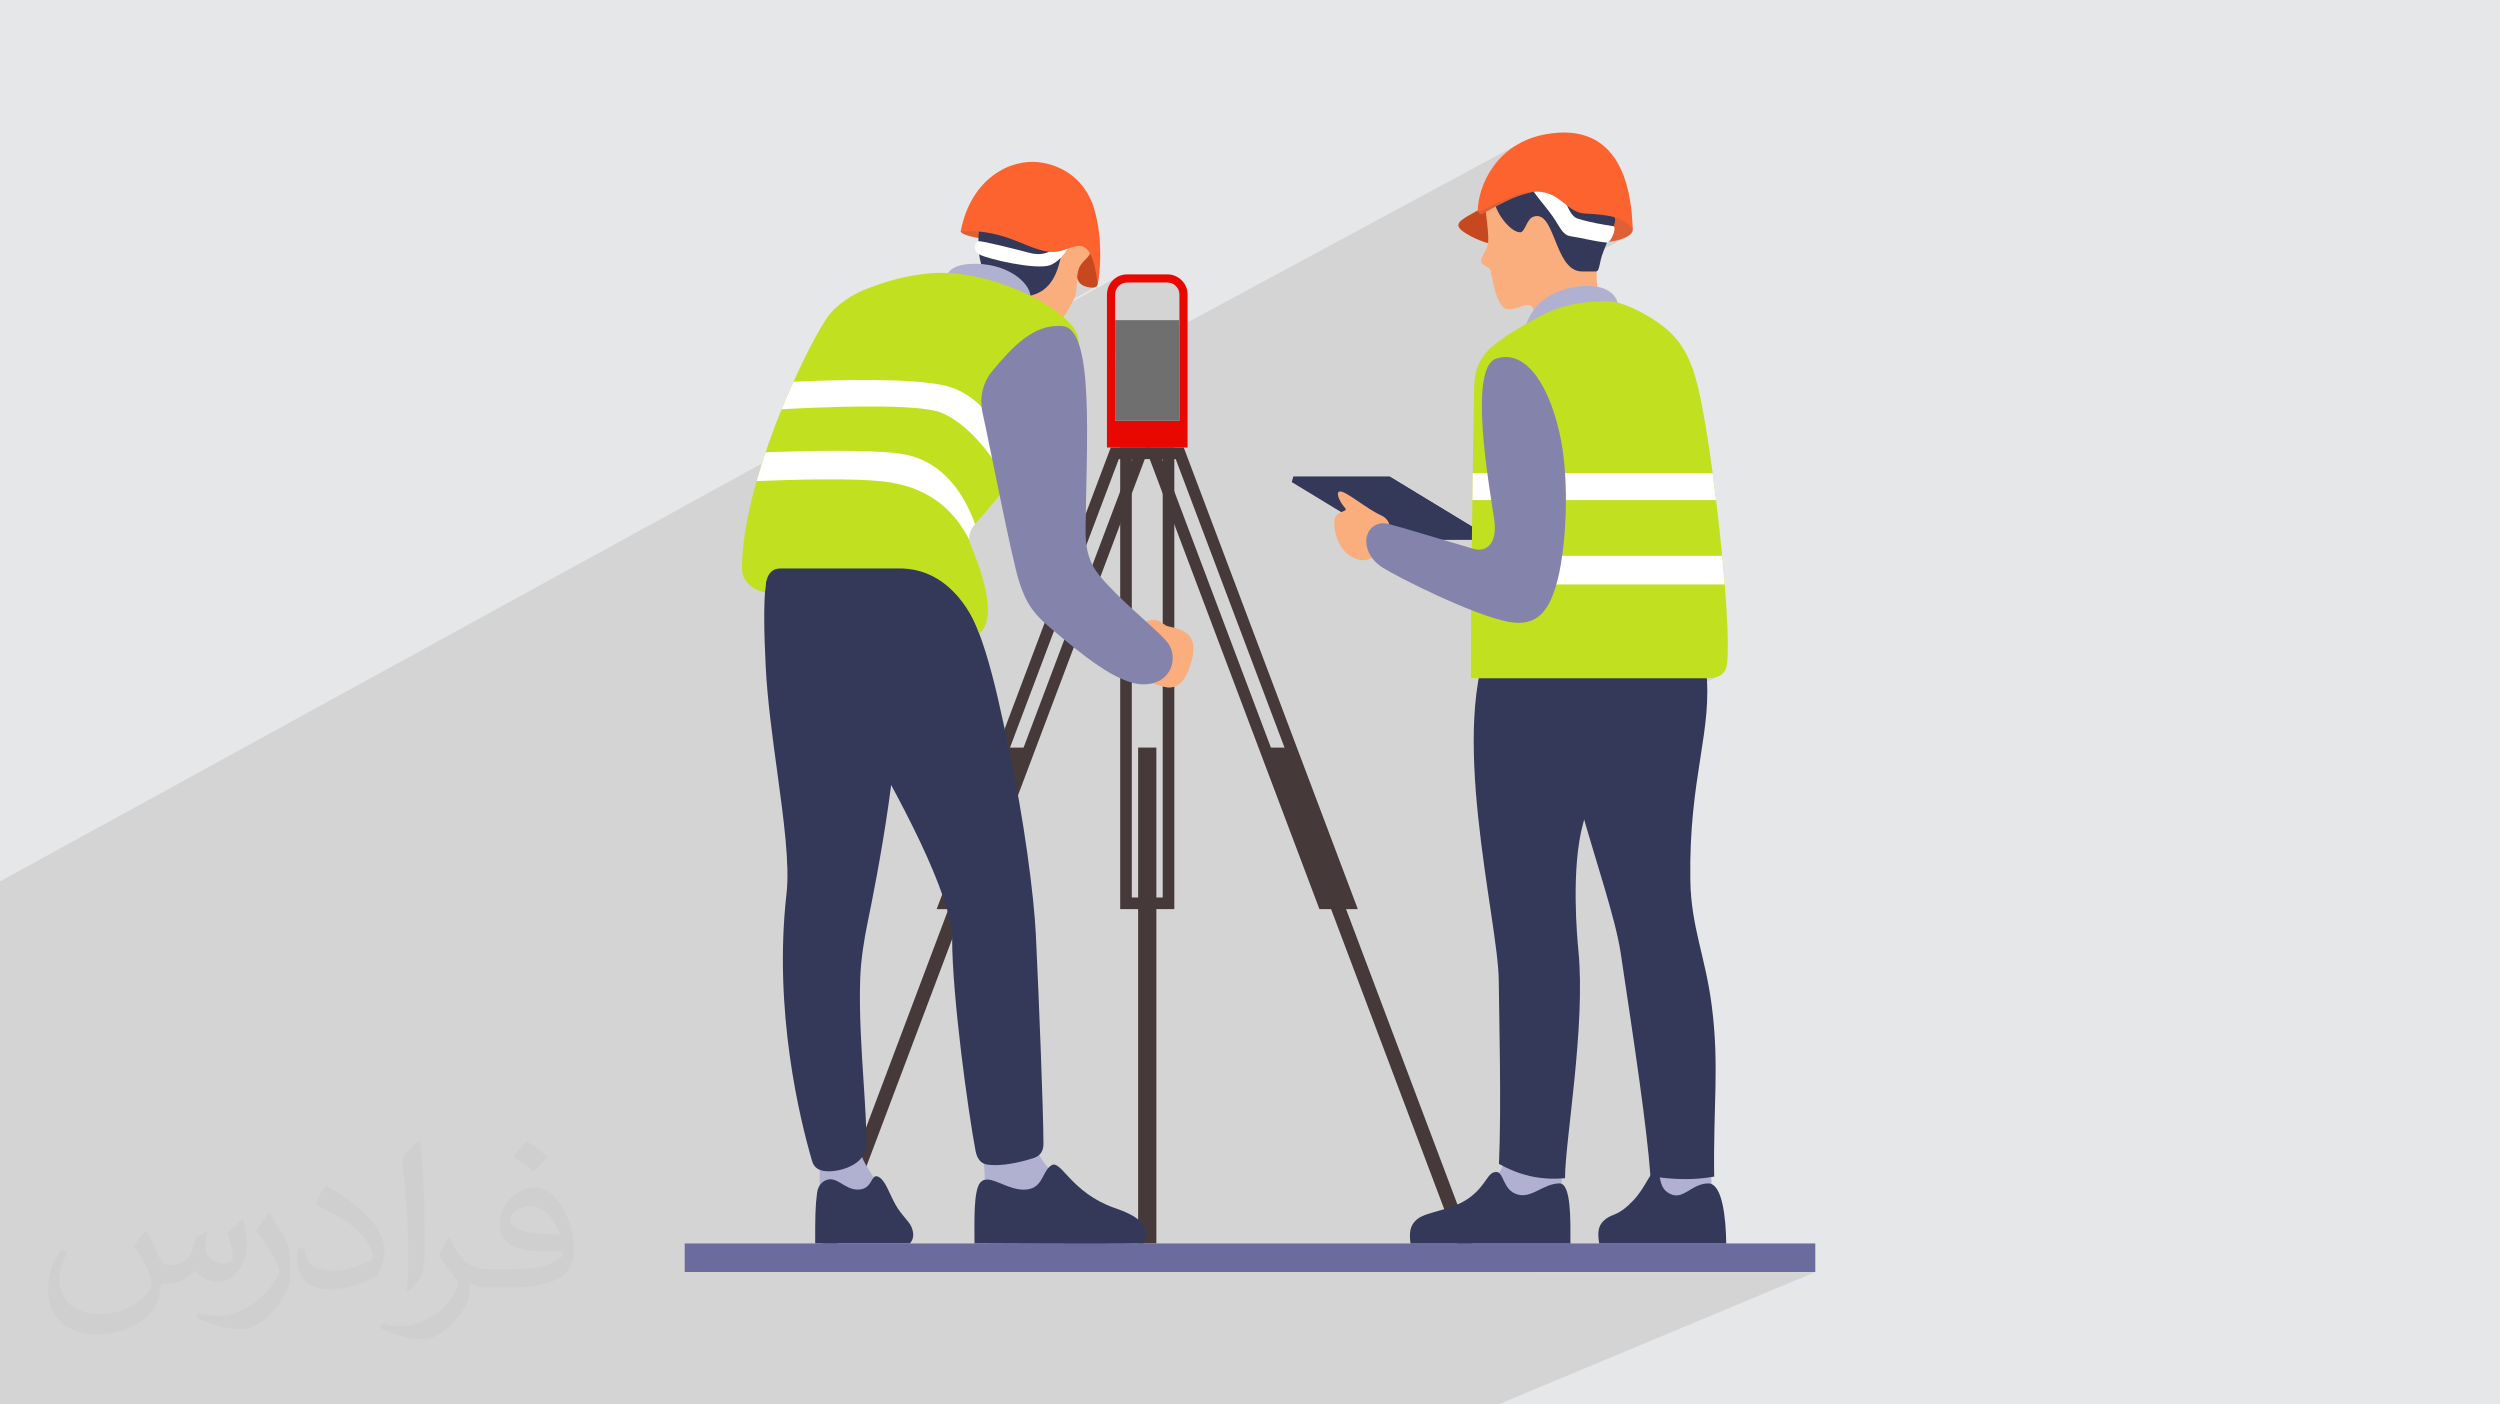
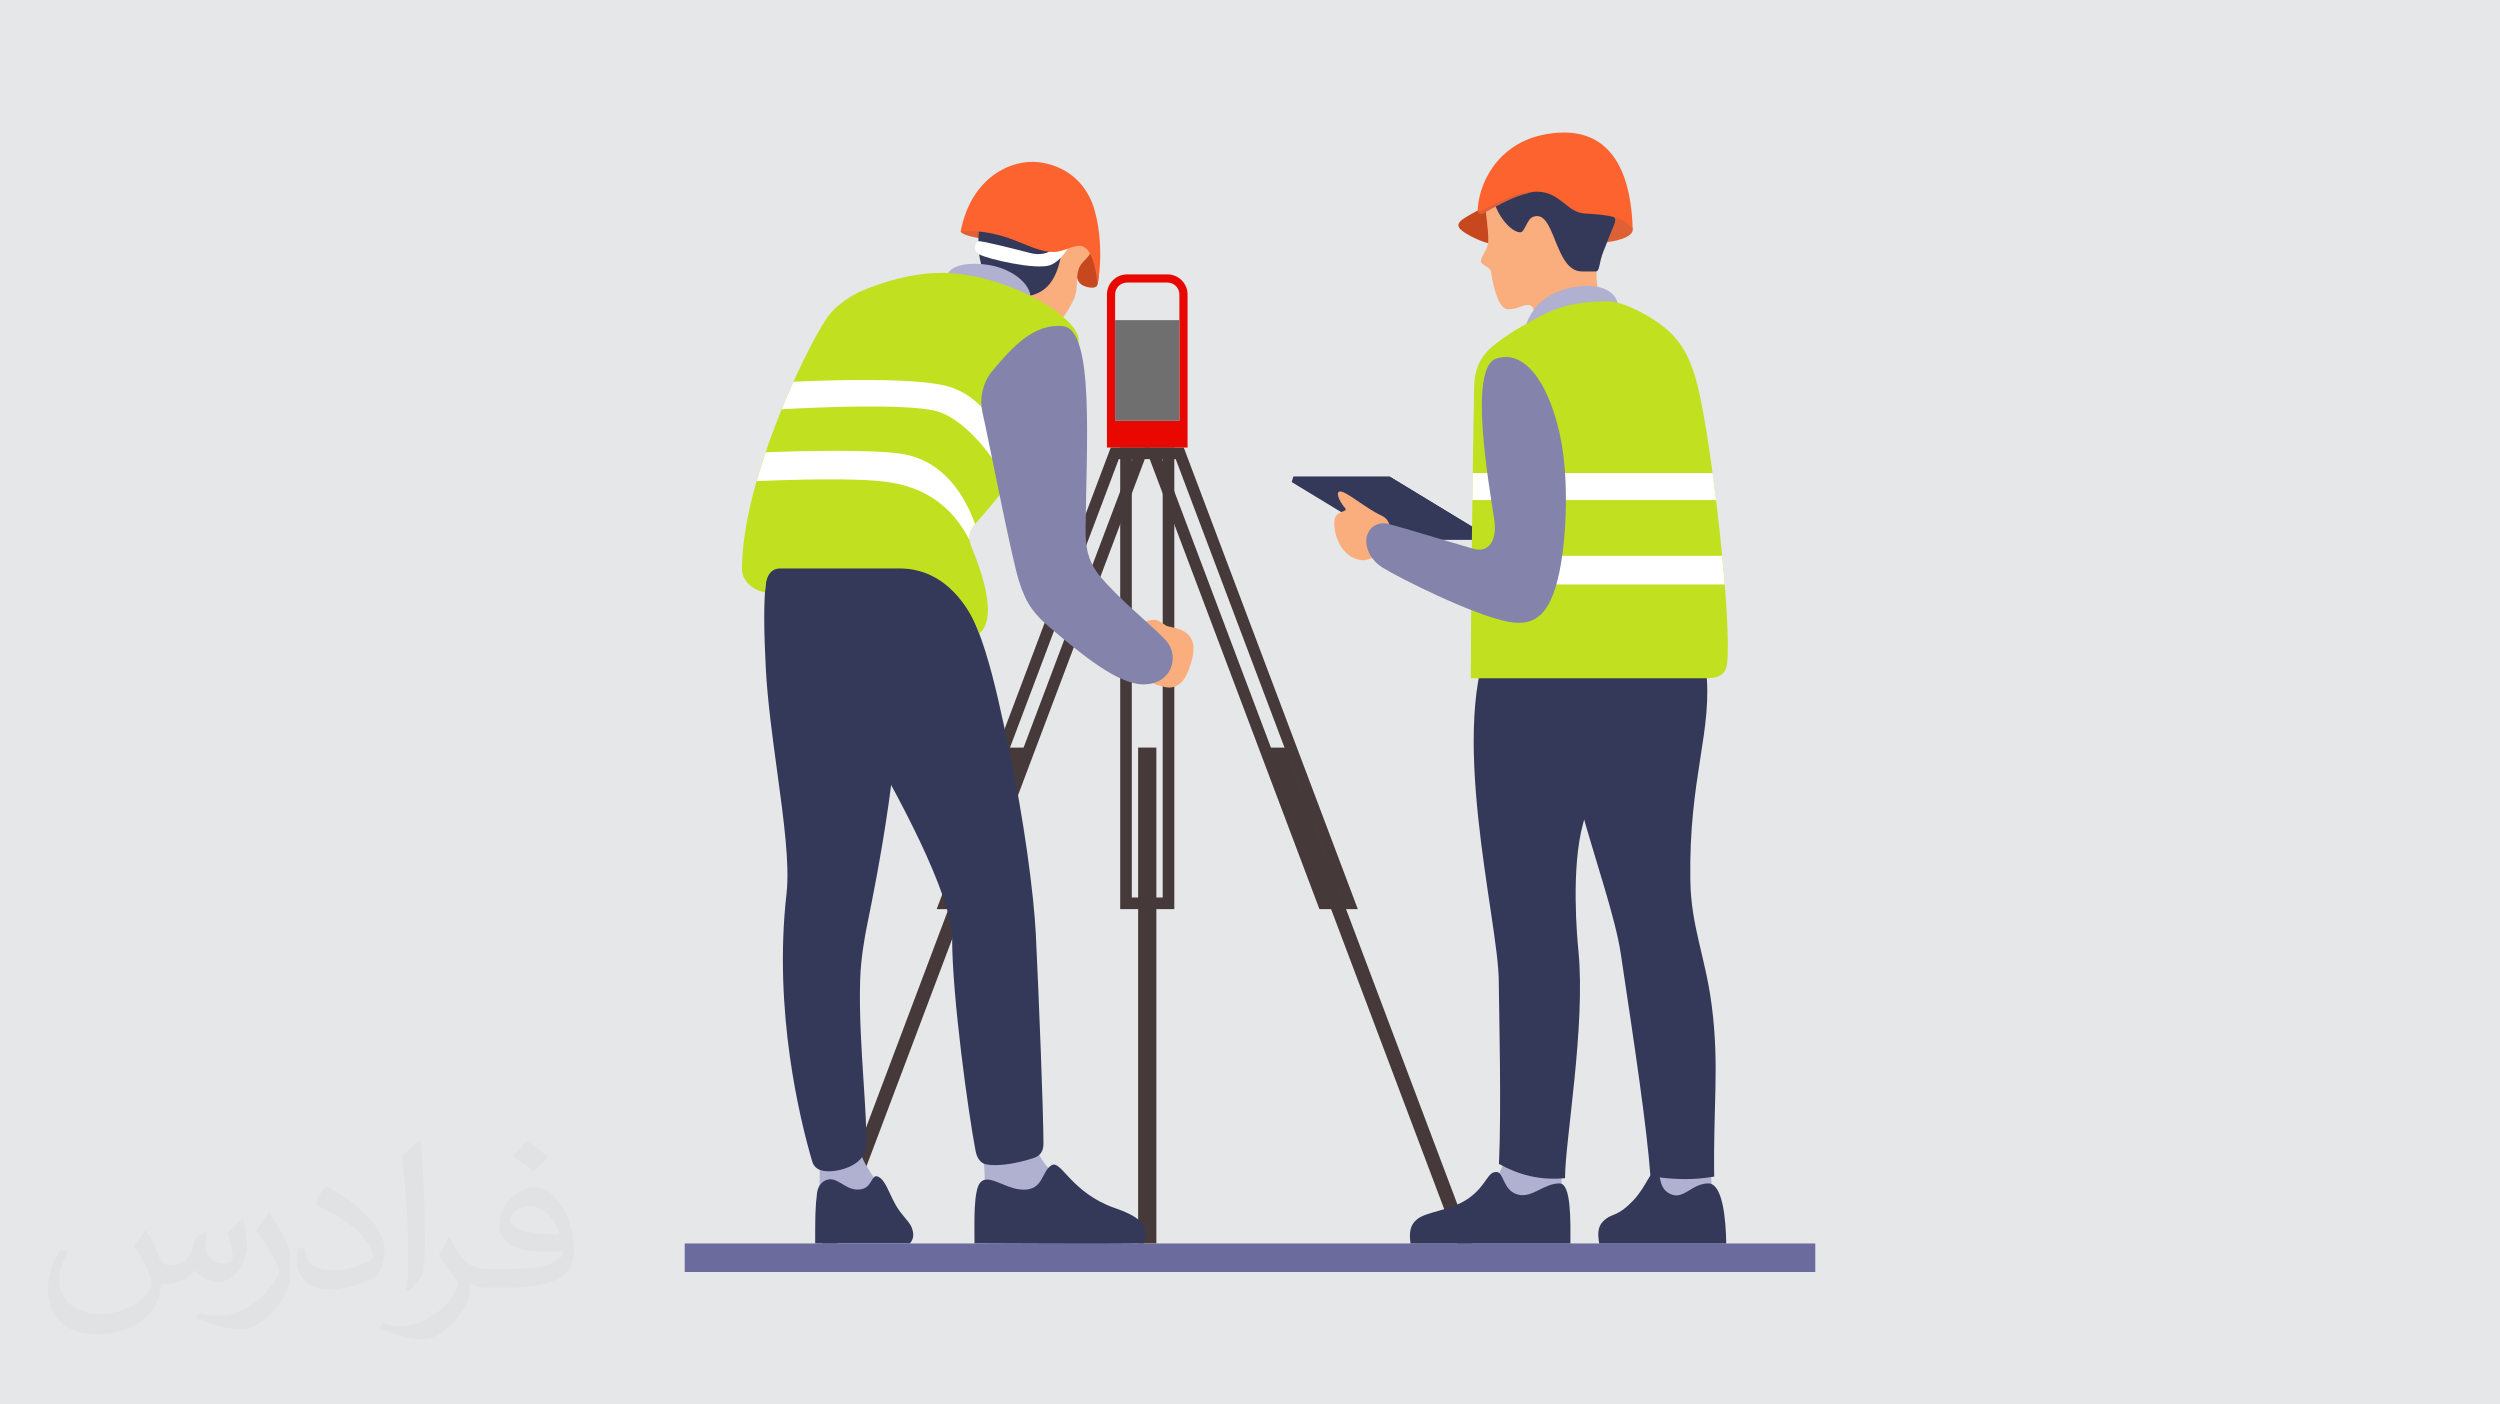
<svg xmlns="http://www.w3.org/2000/svg" xml:space="preserve" width="94.192mm" height="52.917mm" version="1.1" style="shape-rendering:geometricPrecision; text-rendering:geometricPrecision; image-rendering:optimizeQuality; fill-rule:evenodd; clip-rule:evenodd" viewBox="0 0 9419.16 5291.66">
  <defs>
    <style type="text/css">
   
    .fil0 {fill:#E6E7E8}
    .fil11 {fill:#343959;fill-rule:nonzero}
    .fil4 {fill:#453939;fill-rule:nonzero}
    .fil3 {fill:#6B6B9E;fill-rule:nonzero}
    .fil6 {fill:#706F6F;fill-rule:nonzero}
    .fil15 {fill:#8383AB;fill-rule:nonzero}
    .fil7 {fill:#B0B0D1;fill-rule:nonzero}
    .fil14 {fill:#C0E020;fill-rule:nonzero}
    .fil9 {fill:#C7481E;fill-rule:nonzero}
    .fil8 {fill:#E06036;fill-rule:nonzero}
    .fil5 {fill:#E80800;fill-rule:nonzero}
    .fil10 {fill:#FAAD7D;fill-rule:nonzero}
    .fil13 {fill:#FC632F;fill-rule:nonzero}
    .fil12 {fill:white;fill-rule:nonzero}
    .fil2 {fill:#373435;fill-opacity:0.031}
    .fil1 {fill:#373435;fill-opacity:0.102}
   
  </style>
  </defs>
  <g id="Layer_x0020_1">
    <polygon class="fil0" points="-0,0 9419.16,0 9419.16,5291.66 -0,5291.66 " />
-     <path class="fil1" d="M4464.99 5291.66l-6.7 0 -29.37 0 -6.57 0 -0.34 0 -49.22 0 -145.24 0 -283.03 0 -10.29 0 -8.35 0 -151.85 0 -9.03 0 -4.01 0 -12.02 0 -6.25 0 -75.72 0 -25.43 0 -19.85 0 -29.48 0 -590.41 0 -45.21 0 -31.9 0 -180.89 0 -267.65 0 -96.29 0 -38.52 0 -176.61 0 -57.79 0 -91.29 0 -9.66 0 -121.62 0 -4.14 0 -1.32 0 -35.34 0 -2.82 0 -5.86 0 -5.75 0 -5.62 0 -5.48 0 -5.33 0 -5.19 0 -5.02 0 -4.86 0 -4.67 0 -3.79 0 -26.31 0 -10.5 0 -134.06 0 -106.49 0 -47.24 0 -2.86 0 -83.76 0 -45.3 0 -42.43 0 -3.9 0 -73.05 0 -49.55 0 -39.72 0 -3.83 0 -46.77 0 -13.75 0 -25.59 0 -31.52 0 -264.73 0 -24.31 0 -169.62 0 -60.57 0 -59.8 0 -1.78 0 -60.59 0 -20.4 0 -340.49 0 -0.29 0 0 -10.57 0 -12.46 0 -72.07 0 -6.45 0 -8.67 0 -17.22 0 -40.69 0 -38.16 0 -0.02 0 -36.3 0 -54.26 0 -0.03 0 -38.26 0 -101.57 0 -4.04 0 -27.23 0 -8.6 0 -0.63 0 -20.17 0 -12.95 0 -4.6 0 -9.24 0 -0.78 0 -3.04 0 -9.39 0 -24.93 0 -2.48 0 -8.15 0 -11.07 0 -7.1 0 -5.43 0 -16.87 0 -1.36 0 -1.37 0 -0.99 0 -0.39 0 -1.36 0 -1.37 0 -1.36 0 -1.37 0 -0.54 0 -0.82 0 -0.88 0 -0.48 0 -1.36 0 -1.37 0 -0.26 0 -1.1 0 -1.36 0 -1.36 0 -0.77 0 -0.59 0 -1.36 0 -1.35 0 -1.36 0 -1.35 0 -1.36 0 -0.66 0 -0.69 0 -1.35 0 -1.36 0 -1.34 0 -1.35 0 -1.36 0 -0.55 0 -0.79 0 -1.34 0 -1.36 0 -1.34 0 -1.34 0 -1.35 0 -0.45 0 -0.89 0 -1.33 0 -1.35 0 -1.34 0 -1.34 0 -1.33 0 -0.36 0 -0.97 0 -1.34 0 -1.34 0 -1.32 0 -1.34 0 -1.33 0 -0.26 0 -1.07 0 -1.33 0 -1.32 0 -1.33 0 -1.33 0 -1.32 0 -0.17 0 -1.15 0 -25.52 0 -52.99 0 -12.73 0 -0.18 0 -5.73 0 -42.31 0 -7.81 0 -36.7 0 -2.42 0 -10.16 0 -33.34 0 -43.36 0 -3.59 0 -11.42 0 -18.74 0 -0.86 0 -19.53 0 -2.94 0 -4.65 0 -6.24 0 -36.05 0 -13.86 0 -0.25 0 -25.25 0 -6.72 0 -5.58 0 -1.58 0 -11.43 0 -12.91 0 -2.54 0 -10.07 0 -26.3 0 -7.52 0 -12.46 0 -1.21 0 -0.3 0 -0.73 0 -0.13 0 -8.45 0 -2.83 0 -11.43 0 -10.32 0 -2.45 0 -15.23 0 -0.12 0 -4.93 0 -0.03 0 -1.01 0 -0.72 0 -21.06 0 -8.67 0 -14.87 0 -2.92 0 -4.06 0 -1.01 0 -15.52 0 -0.1 0 -3.45 0 -1.43 0 -2.49 0 -21.18 0 -31.82 0 -3.77 0 -3.01 0 -6.33 0 -25.47 0 -54.9 0 -0.93 0 -6.44 0 -9.2 0 -7.24 0 -0.68 0 -9.73 0 -3.09 0 -0.18 0 -2.56 0 -0.5 0 -2.39 0 -20.14 0 -101.56 0 -21.9 0 -22.02 0 -85.21 0 -61.12 0 -70.37 0 -3.14 0 -5.35 0 -12.17 0 -1.33 0 -1.32 0 -1.32 0 -1.32 0 -1.32 0 -1.32 0 -5.26 0 -1.31 0 -1.32 0 -1.31 0 -1.31 0 -0.37 0 -0.94 0 -1.32 0 -4.26 0 -0.97 0 -1.3 0 -1.32 0 -1.29 0 -1.31 0 -1.3 0 -1.3 0 -7.79 0 -1.29 0 -1.29 0 -1.3 0 -1.29 2870.75 -1574.63 -0.54 1.7 -0.54 1.7 -0.54 1.7 -0.54 1.7 -3.19 10.22 -0.53 1.7 -0.53 1.71 -0.52 1.7 -0.53 1.7 -0.52 1.71 -0.52 1.7 -0.38 1.27 -1.69 5.55 -0.51 1.71 -0.37 1.22 1344.69 -736.42 -11.2 9.25 -9.25 11.2 -6.98 12.85 -4.42 14.2 -0.52 5.11 49.56 -27.09 7.63 -4.15 8.42 -2.62 9.04 -0.91 152.38 0 9.04 0.91 8.43 2.62 7.63 4.15 6.64 5.48 5.49 6.65 4.15 7.62 2.62 8.43 0.91 9.03 0 96.67 -272.96 147.37 0 24.79 1563.72 -843.22 -25.86 14.58 -23.42 16.44 -21.07 18.04 -18.79 19.35 -16.57 20.41 -14.43 21.2 -12.34 21.71 -10.35 21.96 -8.4 21.94 -6.54 21.64 -4.75 21.09 -3.01 20.26 -1.36 19.16 -0.02 0.81 -0.03 0.81 -0.02 0.81 -0.01 0.81 -0.01 0.8 -0.01 0.8 -0.01 0.8 0 0.79 4.11 -1.99 -0.1 0.5 -0.06 0.5 -0.05 0.47 -0.02 0.47 0.01 0.45 0.02 0.44 0.05 0.42 0.07 0.41 0.79 2.3 1.37 1.72 1.88 1.13 2.36 0.53 2.78 -0.07 2.71 -0.59 44.52 -23.79 9.39 -4.98 9.82 -5.11 10.13 -5.15 10.34 -5.12 10.44 -5.01 10.43 -4.83 10.31 -4.56 10.08 -4.22 9.75 -3.8 9.31 -3.31 8.75 -2.74 5.82 -1.66 5.67 -1.58 5.49 -1.51 5.3 -1.43 5.1 -1.36 4.89 -1.3 4.65 -1.24 4.4 -1.17 1.76 -0.06 1.77 -0.04 1.77 -0.03 1.79 -0.01 1.78 0 1.8 0.01 1.81 0.03 1.81 0.04 15.99 1.27 14.56 2.79 13.29 4.1 12.2 5.2 11.28 6.07 10.54 6.74 9.96 7.18 9.57 7.42 9.33 7.43 9.28 7.23 9.39 6.81 9.69 6.19 10.14 5.33 10.78 4.27 11.59 2.99 12.57 1.5 15.19 0.83 14.83 0.97 14.44 1.14 14 1.4 13.54 1.7 13.03 2.05 12.48 2.48 11.91 2.95 11.29 3.48 10.63 4.08 9.95 4.72 9.21 5.43 8.44 6.2 7.65 7.01 6.8 7.9 5.92 8.83 -1.72 7.69 -4.98 7.31 -7.99 6.84 -10.72 6.27 -80.66 42.32 -0.95 2.41 -1.73 4.37 -1.75 4.44 -5.36 15.06 -3.92 13.67 -2.91 12.16 -2.29 10.53 -2.08 8.78 -2.29 6.89 -2.9 4.88 -3.92 2.74 -0.34 7.23 -0.09 7.26 0.13 7.29 0.34 7.31 0.54 7.32 0.71 7.33 0.88 7.32 1.03 7.32 16.16 4.09 14.12 5.46 12.16 6.63 10.25 7.6 8.41 8.39 6.65 8.96 4.95 9.35 3.31 9.53 11.09 3.11 11.48 3.76 11.79 4.34 12.03 4.88 12.19 5.35 12.27 5.78 12.26 6.15 12.19 6.47 12.03 6.72 11.79 6.94 11.48 7.08 11.09 7.19 10.61 7.22 10.06 7.22 9.44 7.15 8.72 7.03 12.31 10.78 11.49 11.14 10.72 11.5 9.98 11.88 9.29 12.27 8.64 12.68 8.03 13.08 7.47 13.52 6.93 13.94 6.45 14.4 6.01 14.86 5.6 15.33 5.24 15.81 4.92 16.3 4.64 16.81 4.4 17.33 1.62 6.75 1.64 7.03 1.65 7.31 1.66 7.57 1.67 7.83 1.69 8.09 1.69 8.33 1.71 8.57 1.71 8.81 1.73 9.04 1.72 9.27 1.74 9.48 1.74 9.69 1.75 9.89 1.75 10.1 1.75 10.28 1.76 10.48 1.76 10.65 1.76 10.82 1.76 11 1.76 11.15 1.76 11.31 1.75 11.46 1.76 11.6 1.75 11.74 1.75 11.87 1.74 11.99 1.73 12.11 1.73 12.22 1.72 12.33 1.72 12.43 1.7 12.52 0.05 0 1.67 12.48 1.66 12.57 1.65 12.64 1.65 12.71 1.63 12.77 1.61 12.83 1.61 12.87 1.59 12.92 -922.94 456.98 -0.12 15.55 -0.14 18.55 -0.13 18.11 -0.12 17.63 -0.11 17.13 -0.1 16.6 -0.09 16.06 -0.08 15.48 -0.06 14.88 -0.06 14.26 -0.04 13.61 -0.03 12.93 -0.02 12.23 -0.01 11.51 29.73 0 -5.85 35.93 -4.67 36.91 -3.57 37.8 -2.51 38.57 -1.54 39.27 -0.62 39.84 0.23 40.32 1.02 40.71 1.75 40.98 2.4 41.16 1.85 25.4 871.12 -416.9 13.19 -0.47 12.9 -1.58 12.22 -3.07 11.18 -4.95 -919.68 439.82 0.22 2.99 3.52 41.22 3.99 41.09 4.4 40.87 4.72 40.54 5 40.12 5.21 39.59 4.62 33.62 376.27 -177.07 5.33 18.35 5.35 18.29 5.37 18.2 5.38 18.11 5.38 18.02 5.37 17.9 5.35 17.78 5.32 17.66 5.29 17.51 5.24 17.37 5.18 17.2 5.11 17.04 5.05 16.86 4.95 16.68 4.87 16.47 4.76 16.27 4.64 16.05 4.53 15.83 4.4 15.59 4.25 15.34 4.11 15.08 3.94 14.82 3.78 14.55 3.6 14.26 3.41 13.96 3.22 13.66 3.01 13.34 2.79 13.02 2.58 12.69 2.33 12.34 2.1 11.99 1.84 11.62 4.89 32.62 4.84 32.32 4.79 31.99 4.74 31.67 4.67 31.32 4.61 30.97 4.55 30.61 4.47 30.24 4.39 29.85 4.31 29.46 4.23 29.05 4.13 28.63 4.04 28.2 3.95 27.76 3.83 27.32 3.74 26.85 3.62 26.37 3.5 25.9 3.38 25.4 3.26 24.89 3.13 24.38 2.99 23.85 2.86 23.31 2.71 22.76 2.57 22.2 2.42 21.63 2.26 21.04 2.1 20.46 1.94 19.84 1.77 19.24 1.6 18.6 1.42 17.97 -5.57 8.77 -6.02 10.11 -6.6 11.21 -7.29 12.05 -8.13 12.65 -9.09 13 -10.18 13.09 -11.41 12.94 -19.63 19.37 -16.73 13.9 -14.33 9.66 -12.45 6.63 -11.09 4.84 -12.59 5.43 -7.56 3.76 -10.08 6.8 -9.44 8.49 -7.27 8.93 -2.15 3.9 416.55 -179.45 1.44 -0.23 1.43 -0.23 1.44 -0.24 1.44 -0.23 1.44 -0.24 1.44 -0.25 1.44 -0.25 1.45 -0.25 -430.24 185.32 -0.94 1.71 -3.43 10.43 -1.77 11.49 -0.29 12.77 1.02 14.26 2.16 15.97 -250.52 107.49 1064.86 0 -1195.51 499.26 -1032.96 0 -145.96 0zm-4464.99 -2013.59l0 -107.37m2945.11 -1628.79l-4.95 12.23 -4.92 12.32 -4.9 12.42 -4.87 12.5 -4.83 12.58 -4.8 12.65 -4.75 12.73 -4.71 12.79 -4.66 12.85 -4.61 12.9 -4.55 12.96 -2.94 8.52 1168.51 -642.45 1.76 5.42 2.08 4.83 2.41 4.29 2.73 3.78 3.07 3.33 3.41 2.89 3.75 2.52 4.1 2.18 6.36 2.61 7.72 2.42 8.48 1.84 8.59 0.87 8.11 -0.48 6.98 -2.2 -1265.81 693.48m-2861.87 1546.12l0 -5.3 0 -37.44m2947.17 -1741.22l-2.06 5.06" />
    <path class="fil2" d="M550.85 4636.82c17.98,27.25 29.64,53.44 41.02,82.55 8.46,16.94 12.95,48.16 52.65,48.16 11.63,0 28.32,-3.43 43.13,-11.63 16.66,-8.74 29.36,-21.97 35.99,-42.06l15.87 -53.44 38.63 -19.05 2.64 2.64c-5.28,20.12 -6.6,39.42 -6.6,54.51 0,44.7 38.63,61.65 69.32,61.65 17.98,0 34.14,-8.74 34.14,-25.15 0,-21.16 -8.99,-57.15 -20.65,-89.43 17.98,-17.98 35.99,-35.99 56.62,-50.55l3.17 1.6c8.99,38.1 14.02,75.67 14.02,100.81 0,24.61 -10.85,51.87 -19.84,69.6 -18.52,34.92 -51.33,62.71 -91.01,62.71 -30.15,0 -63.75,-15.09 -86.79,-43.13l-1.32 0c-21.69,27 -55.3,51.33 -109.02,51.33l-16.66 0c-2.64,35.46 -10.31,60.58 -21.97,83.08 -32,62.43 -127,106.63 -216.43,106.63 -124.36,0 -186.79,-71.7 -186.79,-167.21 0,-59 19.3,-113.77 48.95,-152.65l24.33 10.06c-18.52,35.46 -30.96,68.78 -30.96,101.6 0,89.43 72.77,132.03 156.64,132.03 77.8,0 174.09,-49.48 191.57,-106.88 -6.6,-62.71 -30.15,-92.07 -66.14,-149.22 10.85,-19.05 24.87,-38.1 42.34,-58.47l3.17 0 0 0 0 0 -0.02 -0.09zm1434.31 -336.55c26.19,16.41 51.87,35.71 76.99,57.94 -14.02,19.84 -31.5,37.85 -53.19,53.72 -25.15,-20.37 -50.27,-37.85 -75.95,-56.36 17.45,-19.58 34.67,-38.35 52.12,-55.3l0 0 0 0 0 0 0 0 0 0 0.03 0zm13.49 244.48c-42.34,0 -76.99,27.79 -76.99,48.41 0,44.2 84.66,57.94 186,57.4 -12.7,-51.87 -57.15,-105.84 -109.02,-105.84l0.01 0.03zm-95 236.55c55.04,0 103.2,-1.6 139.95,-10.85 41.02,-10.31 75.67,-30.96 75.67,-45.24 0,-3.71 0,-8.2 -1.32,-11.91 -23.01,2.11 -49.48,2.11 -72.49,2.11 -74.6,0 -131.75,-16.94 -154.25,-58.75 -5.56,-11.63 -9.52,-24.61 -9.52,-39.42 0,-40.49 17.45,-79.91 48.16,-107.16 25.65,-22.48 53.97,-36.5 82.8,-36.5 52.12,0 93.65,41.81 122.76,107.7 15.87,35.99 26.72,77.52 26.72,129.92 0,34.92 -9.52,64.29 -31.22,85.98 -40.49,39.17 -115.09,53.97 -229.39,53.97l-51.87 0 0 0 -13.49 0c-28.32,0 -48.69,-5.03 -64.82,-17.45l-2.64 0c0.79,6.6 1.32,12.95 1.32,19.05 0,25.65 -8.46,58.47 -25.65,84.66 -50.8,75.41 -105.84,108.2 -153.47,108.2 -48.16,0 -107.16,-18.52 -160.35,-42.6l9.52 -18.52c17.2,7.14 41.02,11.91 73.81,11.91 85.98,0 198.96,-82.55 212.98,-163.25 -3.17,-6.6 -8.99,-15.34 -17.2,-24.61 -25.15,-29.9 -41.02,-54.76 -55.83,-80.95 12.7,-25.15 24.33,-45.24 35.18,-63.5l4.5 -0.53c36.78,74.88 70.1,117.73 144.45,117.73l11.63 0 0 0 53.97 0 0 0 0 0 0 0 0 0 0 0 0.09 0.01zm-372.54 79.12c6.35,-34.39 6.88,-73.02 6.88,-109.02l0 -53.44c0,-99.75 -12.7,-244.73 -23.01,-339.19 17.98,-19.3 43.13,-42.06 62.97,-57.4l5.82 1.6c13.49,118.8 16.66,256.39 16.66,383.64 0,33.35 -1.32,65.89 -4.5,89.69 -1.85,30.15 -19.3,52.91 -56.62,87.83l-8.2 -3.71zm-383.38 -157.43c1.85,46.84 24.87,83.62 105.31,83.62 50.01,0 92.33,-12.95 139.17,-35.18 8.46,-3.71 12.95,-8.74 12.95,-12.95 0,-29.36 -22.48,-68.25 -60.32,-103.71 -36.78,-33.35 -85.47,-62.71 -130.96,-82.3 -15.62,-6.6 -20.65,-13.49 -20.65,-20.12 0,-13.49 17.98,-41.81 32.82,-62.18l5.03 -0.53c52.12,27.25 110.34,67.74 153.47,112.7 39.17,41.53 63.5,83.62 63.5,129.39 0,33.86 -10.31,65.61 -27,95.25 -57.15,28.83 -118.01,50.8 -178.33,50.8 -73.28,0 -123.29,-34.39 -123.29,-115.09 0,-8.74 0,-22.22 3.17,-39.7l25.15 0 0 0 0 0 0 0 0 0 0 0 -0.02 0zm-132.57 -133.1l45.52 73.56c16.66,27.25 32.28,56.9 32.28,103.71l0 59.79c0,48.41 -30.96,100.28 -80.95,151.61 -39.17,34.67 -73.81,49.48 -105.84,49.48 -47.62,0 -102.13,-14.81 -165.1,-41.81l7.14 -18.52c19.84,5.28 42.85,9.78 71.17,9.78 90.5,-0.53 183.08,-66.67 225.42,-147.37 5.03,-9.27 6.88,-17.98 6.88,-24.08 0,-9.27 -5.03,-19.58 -8.99,-28.83 -23.01,-43.38 -48.69,-83.08 -76.99,-119.86 14.81,-23.29 29.64,-45.77 45.77,-68l3.71 0.53 0 0 0 0 0 0 0 0 0 0 -0.02 0.01z" />
    <g id="_1682831004496">
      <polygon class="fil3" points="2579.74,4792.41 6839.42,4792.41 6839.42,4684.92 2579.74,4684.92 " />
      <path class="fil4" d="M4264.26 3381.5l116.41 0 0 -1651.77 -116.41 0 0 1651.77zm160.12 43.72l-203.83 0 0 -1739.2 203.83 0 0 1739.2z" />
      <polygon class="fil4" points="4288.12,4684.36 4356.81,4684.36 4356.81,2816.58 4288.12,2816.58 " />
      <path class="fil4" d="M5001.38 3381.5l51.2 0 -622.89 -1651.77 -51.2 0 622.89 1651.77zm114.4 43.72l-144.63 0 -5.34 -14.15 -650.52 -1725.05 144.63 0 5.34 14.14 650.52 1725.06z" />
      <polygon class="fil4" points="5546.29,4684.36 5489.87,4684.36 4785.53,2816.59 4841.96,2816.59 " />
      <path class="fil4" d="M3592.36 3381.5l51.19 0 622.88 -1651.77 -51.2 0 -622.87 1651.77zm81.42 43.72l-144.64 0 655.86 -1739.2 144.63 0 -655.85 1739.2z" />
      <polygon class="fil4" points="3098.63,4684.36 3155.06,4684.36 3859.39,2816.59 3802.97,2816.59 " />
      <path class="fil5" d="M4201.37 1585.25l242.19 0 0 -475.75c0,-24.77 -20.15,-44.9 -44.91,-44.9l-152.38 0c-24.76,0 -44.9,20.13 -44.9,44.9l0 475.75zm272.97 100.77l-303.74 0 0 -576.52c0,-41.74 33.95,-75.68 75.67,-75.68l152.38 0c41.73,0 75.69,33.94 75.69,75.68l0 576.52z" />
      <polygon class="fil6" points="4201.37,1585.25 4443.56,1585.25 4443.56,1206.15 4201.37,1206.15 " />
      <path class="fil7" d="M3236.29 4294.13c-1.91,78.47 48.61,119.89 84.79,192.38 42.48,85.1 -236.7,110.37 -234.79,31.89 1.89,-78.48 5.76,-104.7 -4.26,-174.79 -16.02,-112.05 156.15,-127.97 154.26,-49.48z" />
      <path class="fil7" d="M3902.59 4284.22c0,78.48 39.42,108.28 103.21,174.61 53.02,55.15 37.25,110.27 -38.18,126.55 -82.07,17.72 -257.94,25.81 -257.94,-66.98 0,-78.48 3.23,-104.7 -8.49,-174.79 -18.73,-112.05 201.4,-137.87 201.4,-59.39z" />
      <path class="fil8" d="M3808.56 903.23c-1.33,10.23 -67.87,3.36 -110.99,-4.07 -43.1,-7.42 -79.59,-18.11 -77.85,-28.28 1.72,-10 37.61,-14.49 80.99,-8.86 43.37,5.65 109.18,30.98 107.85,41.21z" />
      <path class="fil9" d="M4140.83 990.8c1,25.19 -1.48,59.76 -5.03,79.27 -3.98,21.87 -39.77,12.98 -54.36,6.1 -19.05,-9.01 -27.56,-26.95 -27.56,-69.99 0,-43.05 22.66,-91.99 43.75,-91.99 21.07,0 41.5,33.6 43.2,76.61z" />
      <path class="fil10" d="M4064.75 1011.74c-13.01,35.27 -1.28,76.99 -18.03,113.47 -29.82,64.97 -67.16,118.24 -141.57,118.24 -81.28,0 -176.56,-93.31 -195.65,-233.82 -18.01,-132.61 3.83,-254.73 147.05,-277.31 143.52,-22.62 255.6,104.39 253.8,207.85 -0.53,30.39 -33.94,39.94 -45.6,71.57z" />
      <path class="fil11" d="M4000.59 946c-13.26,84.83 -42.08,148.14 -113.76,166.66 -49.62,12.82 -117.88,-9.98 -149.69,-42.59 -29.15,-29.88 -47.81,-78.33 -50.38,-138.92 -2.12,-50.02 1.59,-112.23 36.59,-152.17 58.83,-67.15 152.81,-41.91 193.3,-21.92 58.67,29 96.72,107.19 83.94,188.94z" />
      <path class="fil12" d="M3956.58 999.06c-52.47,19.11 -235.08,-22.93 -266.43,-40.34 -26.75,-14.85 -16.63,-46.72 -3.98,-49.84 12.2,-3 158.58,34.84 193.78,44.05 35.28,9.24 70.51,4.7 94.13,-20.45 18.98,-20.2 39.38,-24.93 47.46,-22.27 22.29,7.36 -23.61,73.78 -64.96,88.85z" />
      <path class="fil13" d="M4113.53 760.95c22.91,54.81 45.06,179.22 22.27,309.12 -28.28,-221.77 -93.67,-120.71 -166.06,-120.71 -93.31,0 -171.16,-87.14 -350.02,-78.48 38.89,-201.48 189.81,-273.77 296.93,-259.45 76.11,10.18 156.23,52.32 196.88,149.52z" />
      <path class="fil7" d="M3879.66 1132.33c-12.39,28.33 -110.22,3.66 -177.88,-13.41 -60.18,-15.18 -134.73,-38.48 -134.73,-69.4 0,-46.67 67.66,-60.66 135.9,-54.25 126.84,11.93 194.79,95.75 176.71,137.06z" />
      <path class="fil11" d="M3749.73 4389.81c-12.03,0 -23.09,-0.89 -32.9,-2.63 -32.67,-5.84 -39.55,-42.16 -41.82,-54.1 -26.22,-138.31 -87.68,-576.72 -87.68,-798.22 0,-37.38 -11.44,-89.7 -34.01,-155.52 -87.81,-256.17 -312.9,-635.32 -439.27,-838.53 -28.49,-45.82 -165.32,-371.6 -66.24,-457.83 31.93,-27.78 75.69,-41.86 130.06,-41.86 133.76,0 264.3,29.26 385.04,136.19 132,116.9 187,405.54 237.14,637.97 58.05,269.15 95.6,558.8 102.7,705.83 11.57,239.75 28.48,666.2 28.65,788.71 0.03,27.73 -12.39,45.28 -37.99,53.66 -38.91,12.73 -97.1,26.33 -143.68,26.33z" />
      <path class="fil11" d="M3123.05 4412.96c-24.24,0 -53.34,-4.37 -63.33,-38.43 -45.75,-155.94 -146.69,-566.27 -96.38,-1007.51 12.6,-110.39 -10.8,-281.79 -35.58,-463.24 -17.77,-130.12 -36.14,-264.68 -42.49,-386.17 -15,-287.12 -2.21,-407.73 48.84,-460.88 11.18,-11.64 28.77,-17.78 50.84,-17.78 44.08,0 128.55,18 204,88.36 75.62,70.52 139.42,191.95 180.54,372.63 51.53,226.5 -73.47,844.57 -100.35,974.48 -13.65,66.01 -25.83,141.44 -28.3,215.97 -4.13,124.4 4.99,264.51 13.04,388.13 6.31,97.06 11.77,180.9 9.61,238.33 -2.47,65.56 -85.26,96.11 -140.44,96.11z" />
      <path class="fil14" d="M4062.71 1272.5c19.61,118.94 -167.08,455.39 -374.92,685.85 -30.18,33.47 -45.79,58.47 -28.28,100.38 50.2,120.19 95.19,273.41 30.15,328.55 -33.14,-91.98 -124.29,-245.53 -300.17,-245.53 -208.4,0 -392.17,0 -449.55,0 -56.51,0 -56.13,69 -57.84,90.1 -51.28,-10.19 -86.56,-46.27 -86.56,-88.28 0,-318.76 227.46,-805.92 318.55,-943.53 36.15,-54.59 105.49,-93.51 139.64,-106.99 38.75,-15.33 194.68,-80.29 354.17,-61.86 227.94,26.34 441.81,162.55 454.81,241.31z" />
      <path class="fil11" d="M4309.91 4684.36c-151.64,3.18 -552.84,0 -638.38,0 0,-79.01 -4.45,-201.42 22.62,-229.76 35.21,-36.87 102.14,36.15 176.03,26.86 61.22,-7.7 56,-70.89 92.43,-91.65 35.36,-20.14 74.38,104.77 237.05,161.42 87.05,30.31 135.7,62.44 110.25,133.13z" />
      <path class="fil11" d="M3434.77 4624.27c11.32,28.57 5.26,47.49 -6.43,60.09 -54.89,0 -293.82,0 -357.02,0 0,-94.17 0,-136.67 7.18,-190.8 4.58,-34.66 29.82,-50.45 49.96,-50.45 36.41,0 66.24,47.97 117.33,37.41 40.87,-8.45 36.98,-55.58 60.1,-48.18 27.99,8.96 42.45,59.77 67.04,104.62 22.82,41.64 52.32,63.28 61.84,87.31z" />
      <path class="fil12" d="M3652.89 2035.6c-48.56,-94.68 -132.36,-193.42 -305.67,-219.08 -115.73,-17.12 -367.26,-9.39 -496.54,-3.87 10.36,-36.36 21.81,-72.81 34,-108.84 143.7,-5.1 386.93,-10.57 503.11,4.7 169.11,22.29 248.71,162.76 286,266.26 -15.61,19.82 -24.16,37.95 -20.9,60.83z" />
      <path class="fil12" d="M3838.92 1767.65c-14.26,20.34 -28.98,40.53 -43.98,60.43 -51.19,-121.34 -174.74,-258.92 -273.33,-280.8 -118.59,-26.31 -424.93,-13.69 -576.51,-5.37 14.71,-36.06 29.69,-70.85 44.47,-103.69 163.17,-7.53 436.5,-14.59 566.46,13.55 158.7,34.42 240.97,210.13 282.89,315.88z" />
      <path class="fil10" d="M4476.1 2529.88c-21.93,55.03 -56.91,64.4 -82.37,59.54 -57.06,-10.92 -82.62,-28.78 -110.57,-84.21 -15.51,-30.75 -18.37,-97.71 -8.86,-126.8 9.27,-28.36 48.04,-42.66 72.78,-43.3 19.41,-0.48 33.61,14.83 46.84,22.28 11.31,6.36 67.11,7.44 90.83,43.1 21.95,32.96 10.45,81.46 -8.65,129.39z" />
      <path class="fil15" d="M4396.93 2418.18c-39.8,-47.55 -138.87,-123.72 -224.07,-215.16 -48.39,-51.92 -83.73,-94.4 -82.79,-205.73 2.7,-319.51 34.43,-756.82 -85.62,-768.51 -109.4,-10.66 -190.97,78.98 -267.46,171.18 -31.59,38.08 -48.41,96.14 -35.03,155.51 25.17,111.57 107.55,538.19 136.96,632.98 28.1,90.53 61.07,128.79 120.55,179.17 112.75,95.47 251.68,210.88 347.67,210.88 110.69,0 135.03,-106.24 89.79,-160.32z" />
      <polygon class="fil11" points="5594.76,2013.68 5236.33,1796.03 4872.6,1796.03 4866.77,1816.26 5225.19,2033.92 5588.91,2033.92 " />
      <polygon class="fil11" points="5594.76,2013.68 5231.03,2013.68 4872.6,1796.03 5236.33,1796.03 " />
      <path class="fil10" d="M5235.42 2016.97c-7.21,42.35 -59.74,100.14 -108,93.3 -80.84,-11.46 -106.36,-110.95 -99.14,-153.28 5.81,-34.12 53.26,-27.3 39.59,-42.65 -21.52,-24.18 -37.91,-62.52 -18.56,-62.68 24.06,-0.22 96.73,63.72 155.61,90.81 38.16,17.55 33.42,57.41 30.5,74.5z" />
      <path class="fil8" d="M6151.59 865.76c0,26.94 -62.29,48.78 -139.16,48.78 -76.82,0 -139.13,-28.64 -139.13,-63.1 0,-37.29 62.31,-55.67 139.13,-55.67 76.87,0 139.16,43.05 139.16,69.99z" />
      <path class="fil9" d="M5734.87 867.88c-3.4,22.74 -41.56,54.08 -92.79,54.08 -36.55,0 -97.74,-26.74 -129.53,-49.62 -22.09,-15.91 -24.25,-29.02 -3.07,-45.08 18.31,-13.89 92.21,-54.73 146.11,-76.82 47.42,-19.43 86.16,71.31 79.28,117.44z" />
      <path class="fil10" d="M6087.79 791c-10.92,109.75 -57.69,147.22 -69.54,208.72 -20.26,104.68 62.65,230.17 7.18,272.78 -53.5,41.11 -228.54,-50.79 -249.75,-111.59 -5.24,-15.06 -24.87,-13.31 -39.71,-7.82 -24.94,9.2 -36.2,12.06 -51.3,12.06 -18.12,0 -30.66,-12.41 -44.19,-47.01 -10.6,-27.13 -17.11,-56.89 -22.97,-94.2 -3.23,-20.53 -37.47,-22.8 -37.47,-41.18 0,-14.99 18.02,-35.81 23.86,-54.25 11.58,-36.69 -9.93,-124.95 -6.89,-167.38 4.07,-56.91 50.19,-209.97 243.9,-215.62 227.7,-6.65 256,154.19 246.88,245.49z" />
      <path class="fil7" d="M5845.78 4276.1c32.07,59.31 61.52,226.21 9.98,275 -59.7,56.5 -220.72,4.87 -240.64,-47.55 -22.92,-60.25 70.55,-46.82 70.55,-263.16 0,-113.3 104.66,-66.78 160.11,35.71z" />
      <path class="fil7" d="M6415.74 4291.3c30.32,85.61 45.62,201.17 20.04,259.8 -28.38,64.9 -146.83,26.65 -182.04,-37.82 -39.58,-72.39 -22.19,-152.69 19.75,-217.52 41.89,-64.79 106.98,-103.91 142.25,-4.46z" />
      <path class="fil11" d="M5946.9 3581.51c28.09,284.2 -50.91,721.09 -50.35,857.53 -98.56,8.49 -173.69,-12.72 -249.01,-53.72 9.71,-211.36 0.4,-566.84 -0.75,-691.4 -2.15,-231.93 -197.7,-964.99 -19.62,-1313.87 87.66,-171.7 356.81,-265.11 448.48,-6.01 59.91,169.09 -23.71,415.34 -110.58,726.74 -47.47,170.1 -22.54,436.49 -18.17,480.73z" />
      <path class="fil11" d="M6368.61 3316.89c2.81,175.26 56.62,286.36 80.54,471.06 29.53,228.33 5.17,378.66 9.41,645.03 -80.25,14.14 -153.67,11.45 -240.24,-1.27 -13.93,-188.05 -59.27,-488.24 -111.92,-839.59 -40.09,-267.72 -295.18,-841.98 -226.82,-1160.12 65.73,-305.77 504.19,-276.77 547.59,84.51 28.37,236.17 -64.81,406.67 -58.56,800.38z" />
      <path class="fil7" d="M6096.7 1156.32c0,38.06 -74.57,77.47 -175.21,104.98 -97.15,26.57 -178.85,29.58 -178.85,-8.49 0,-18.53 21.21,-80.29 65.75,-117.35 46.97,-39.09 105.21,-54.24 156.82,-57.68 94.71,-6.29 131.49,40.46 131.49,78.54z" />
      <path class="fil14" d="M6507.2 2499.17c-5.18,48.91 -41.81,56.38 -77.37,56.38 -89.16,0 -787.34,0 -888.35,0 0,-216.67 7.35,-858.74 12.65,-1099.39 1.31,-58.84 17.94,-110.42 75.45,-156.6 51.67,-41.5 110.94,-74.84 174.21,-108.78 98.98,-53.09 194.63,-55.32 256.27,-55.32 56.75,0 160.85,56.25 215.09,101.45 67.89,56.56 99.21,127.79 122.13,221.62 52.08,213.33 127.59,871.68 109.92,1040.64z" />
      <path class="fil11" d="M5916.88 4684.92c-154.82,0 -456.79,0 -602.59,0 -5.25,-39.94 -2.76,-69.48 25.74,-91.9 38.78,-30.52 130.33,-31.28 197.08,-81.01 65.01,-48.44 66.31,-96.44 100.27,-96.44 30.22,0 23.37,69.67 81.45,85.19 53.84,14.38 96.56,-42.06 156.88,-42.06 44.54,0 41.17,139.55 41.17,226.22z" />
      <path class="fil11" d="M6503.96 4684.92c-154.82,0 -327.38,0 -478.89,0 -7.11,-45.03 -3.95,-69.64 24.28,-91.9 27.59,-21.75 47.78,-10.34 104.47,-70.39 51.64,-54.71 66.09,-120.56 89.22,-109.12 17.6,8.68 1.36,66.95 55.53,87.25 46.12,17.26 77.73,-42.06 137.94,-42.06 53.37,0 65.95,131.91 67.45,226.22z" />
      <path class="fil11" d="M6083.05 842.78c-3.6,9.41 -19.83,48.49 -41.96,104.63 -18.03,45.6 -12.78,75.3 -29.31,75.3 -27.95,0 -39.33,-0.07 -51.4,-0.01 -106.05,0.55 -99.86,-239.38 -185.22,-205.37 -22.38,8.92 -30.41,57.97 -47.37,57.97 -43.82,0 -112.6,-101.09 -96.14,-141.74 12.58,-31.13 106.74,-42.06 172.14,-42.06 65.4,0 307.85,76 279.26,151.28z" />
-       <path class="fil12" d="M6078.16 883.13c-5.68,14.71 -15.3,31.69 -23.56,30.9 -50.15,-4.77 -87.5,-16.46 -137.35,-24.03 -30.99,-4.71 -39.75,-35.43 -67.87,-75.67 -35.06,-50.19 -99.51,-114.55 -86.25,-136.27 10.82,-17.7 99.69,-12.37 112.76,21.21 24.16,62.03 36.59,114.63 68.94,124.6 49.86,15.38 91.38,21.3 132.9,28.46 10.27,1.76 2.95,24.25 0.43,30.8z" />
      <path class="fil12" d="M6498.15 2202.09l-954.34 0c0.38,-35.21 0.75,-71.38 1.12,-108.01l943.66 0c3.51,36.97 6.75,73.17 9.56,108.01z" />
      <path class="fil12" d="M6465.53 1884.03l-918.12 0c0.41,-34.53 0.87,-68.61 1.32,-101.78l903.72 0c4.46,33.17 8.84,67.28 13.08,101.78z" />
      <path class="fil8" d="M5805.88 711.02c3.01,4.4 -27.81,10.41 -69.37,22.37 -45.02,12.95 -118.23,53.5 -145.54,69.27 -10.39,6.01 -18.3,5.22 -19.62,-1.68 -0.92,-4.79 2.14,-12.77 18.42,-21.78 32.92,-18.2 89.92,-44.27 144.35,-58.72 28.12,-7.46 69.63,-12.55 71.76,-9.46z" />
      <path class="fil13" d="M6151.59 865.76c-29.17,-49.72 -97.42,-56.96 -179.31,-61.17 -69.96,-3.61 -90.72,-80.22 -180.16,-82.52 -61.47,-1.58 -106.04,19.62 -224.81,77.23 0,-98.26 69.68,-261.58 259.81,-294.09 102.32,-17.49 313.9,-21.21 324.47,360.55z" />
      <path class="fil15" d="M5881.09 1657.27c-36.6,-188.18 -125.01,-344.71 -243.79,-306.19 -105.11,34.08 -28.27,468.62 -7.56,606.21 12.8,85.12 -24.95,125.82 -77.88,110.54 -111.13,-32.11 -270.06,-81.21 -321.1,-93.89 -49.55,-12.32 -83.12,24.94 -83.12,63.73 0,39.93 23.59,76.97 61.15,100.65 58.02,36.58 339.26,178.65 474.16,204.39 110.25,21.02 157.18,-42.54 187.15,-164.42 30.59,-124.4 42.91,-356.97 10.99,-521.02z" />
    </g>
  </g>
</svg>